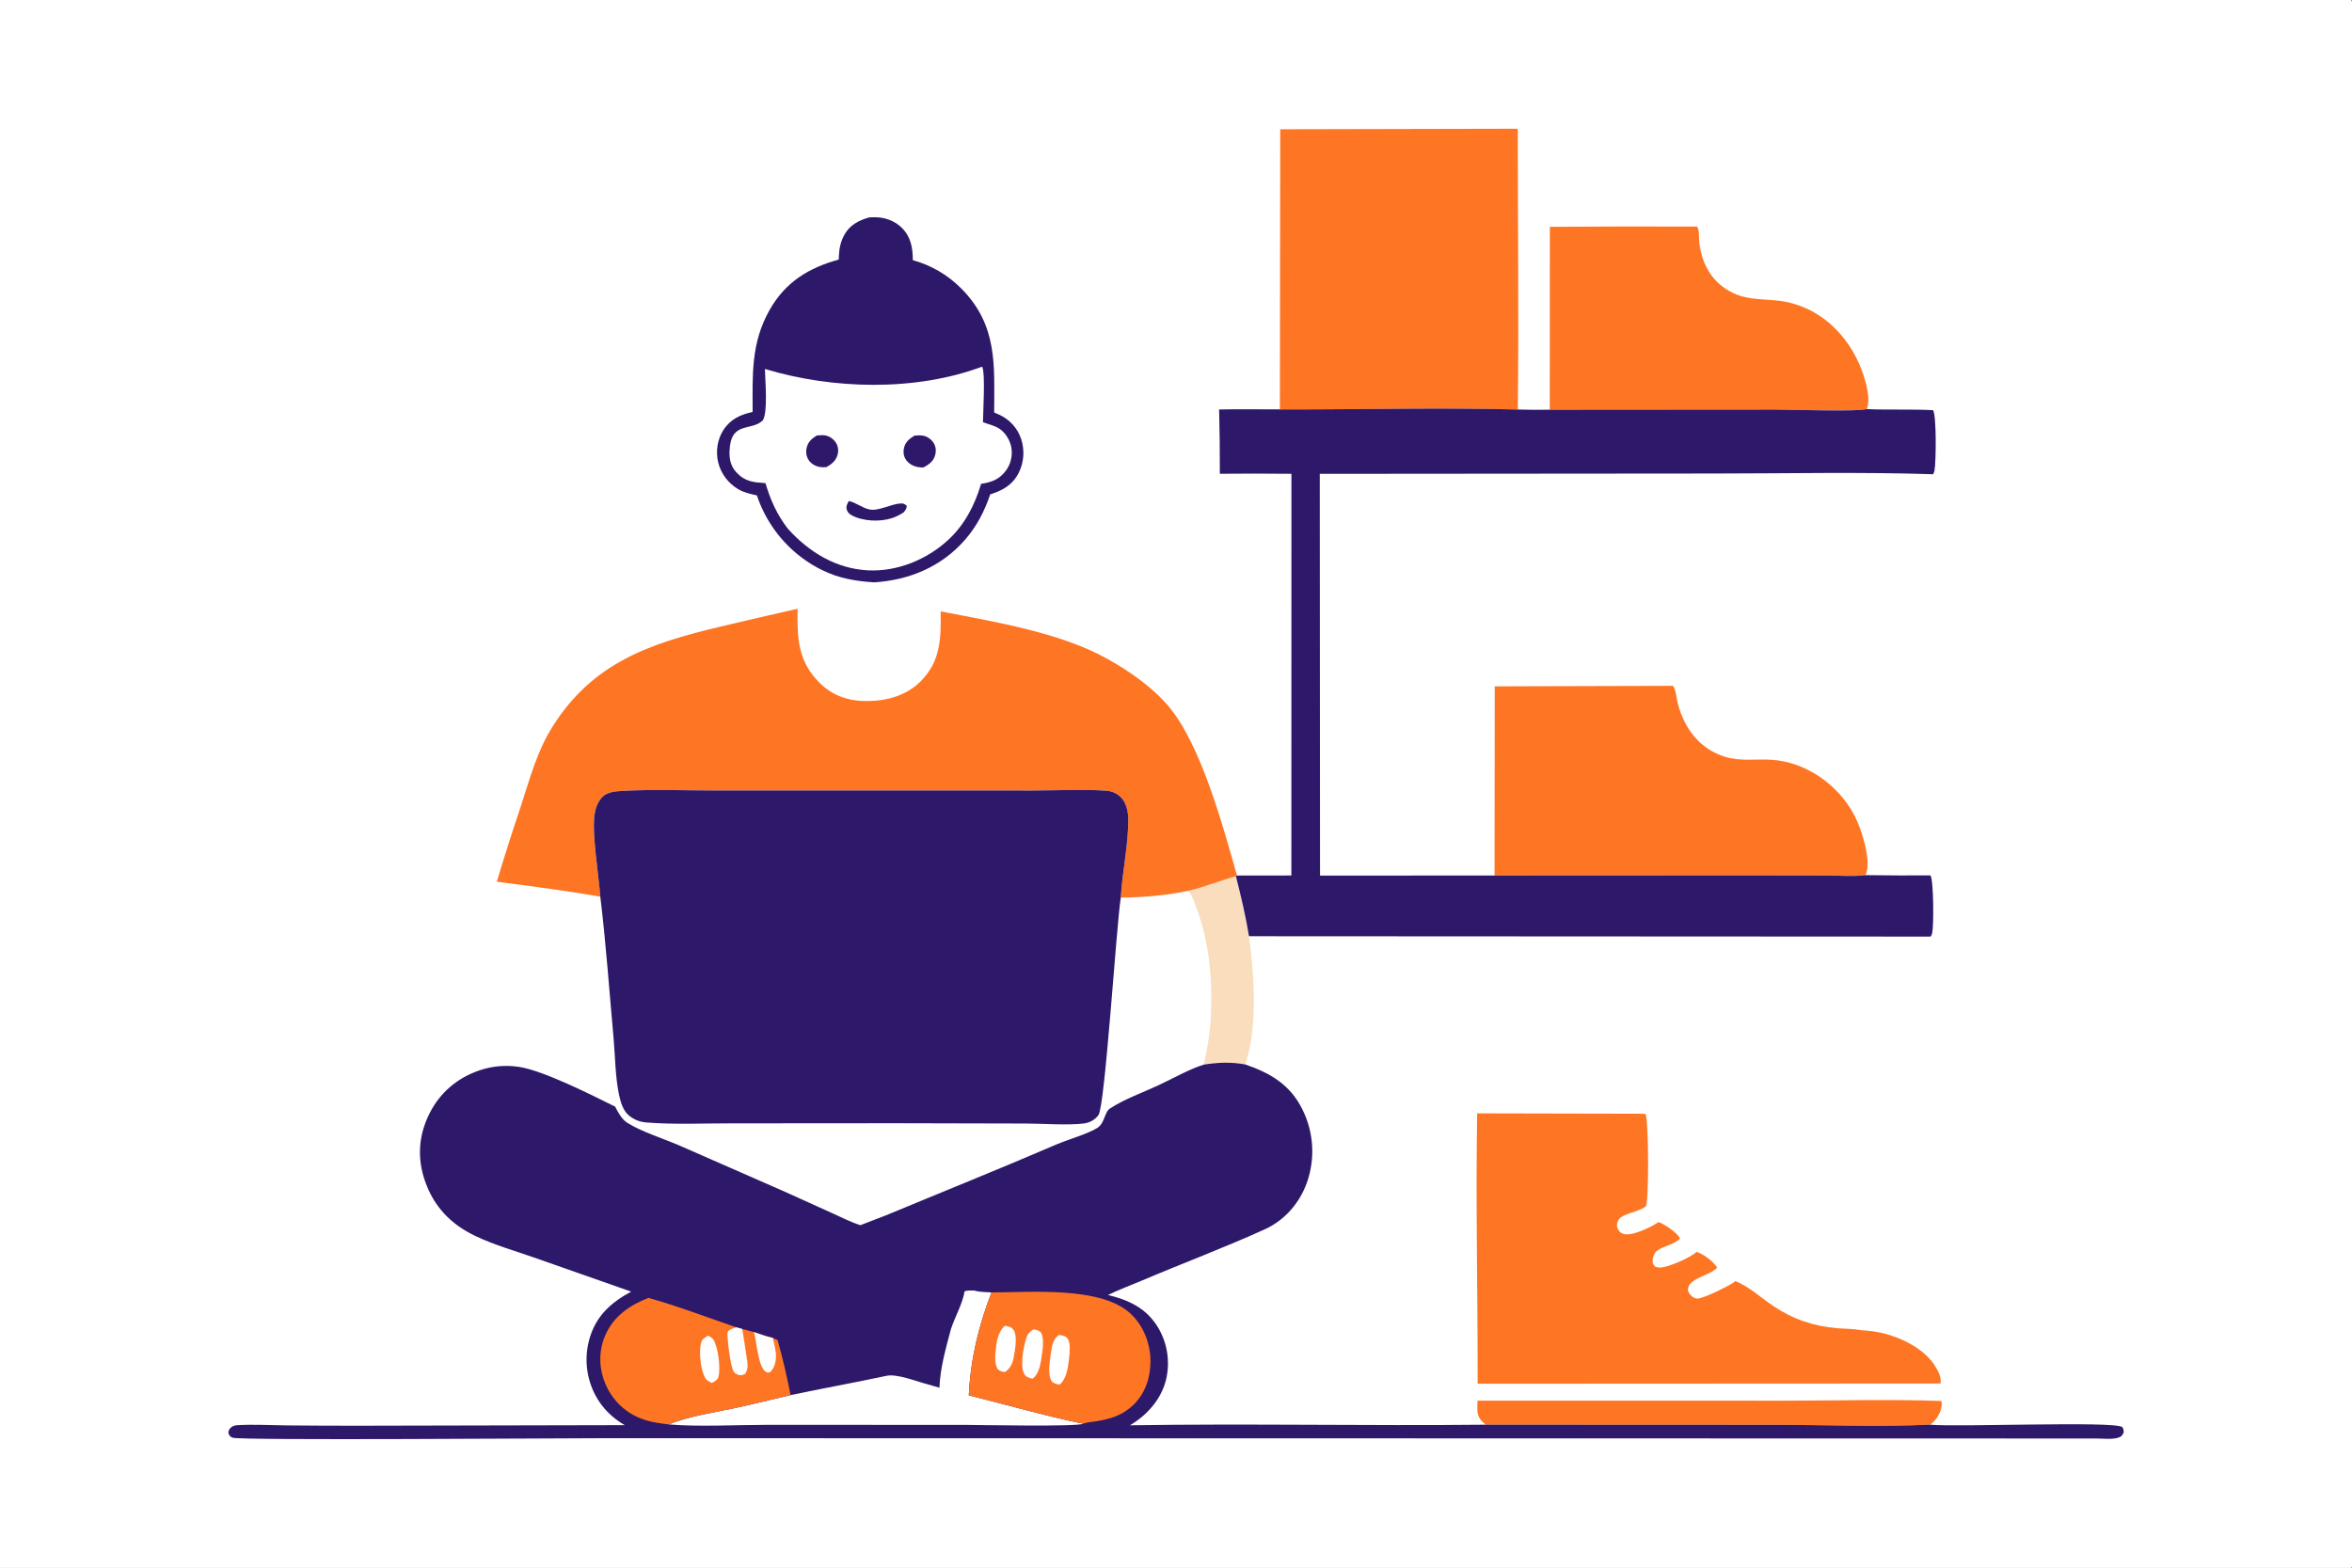
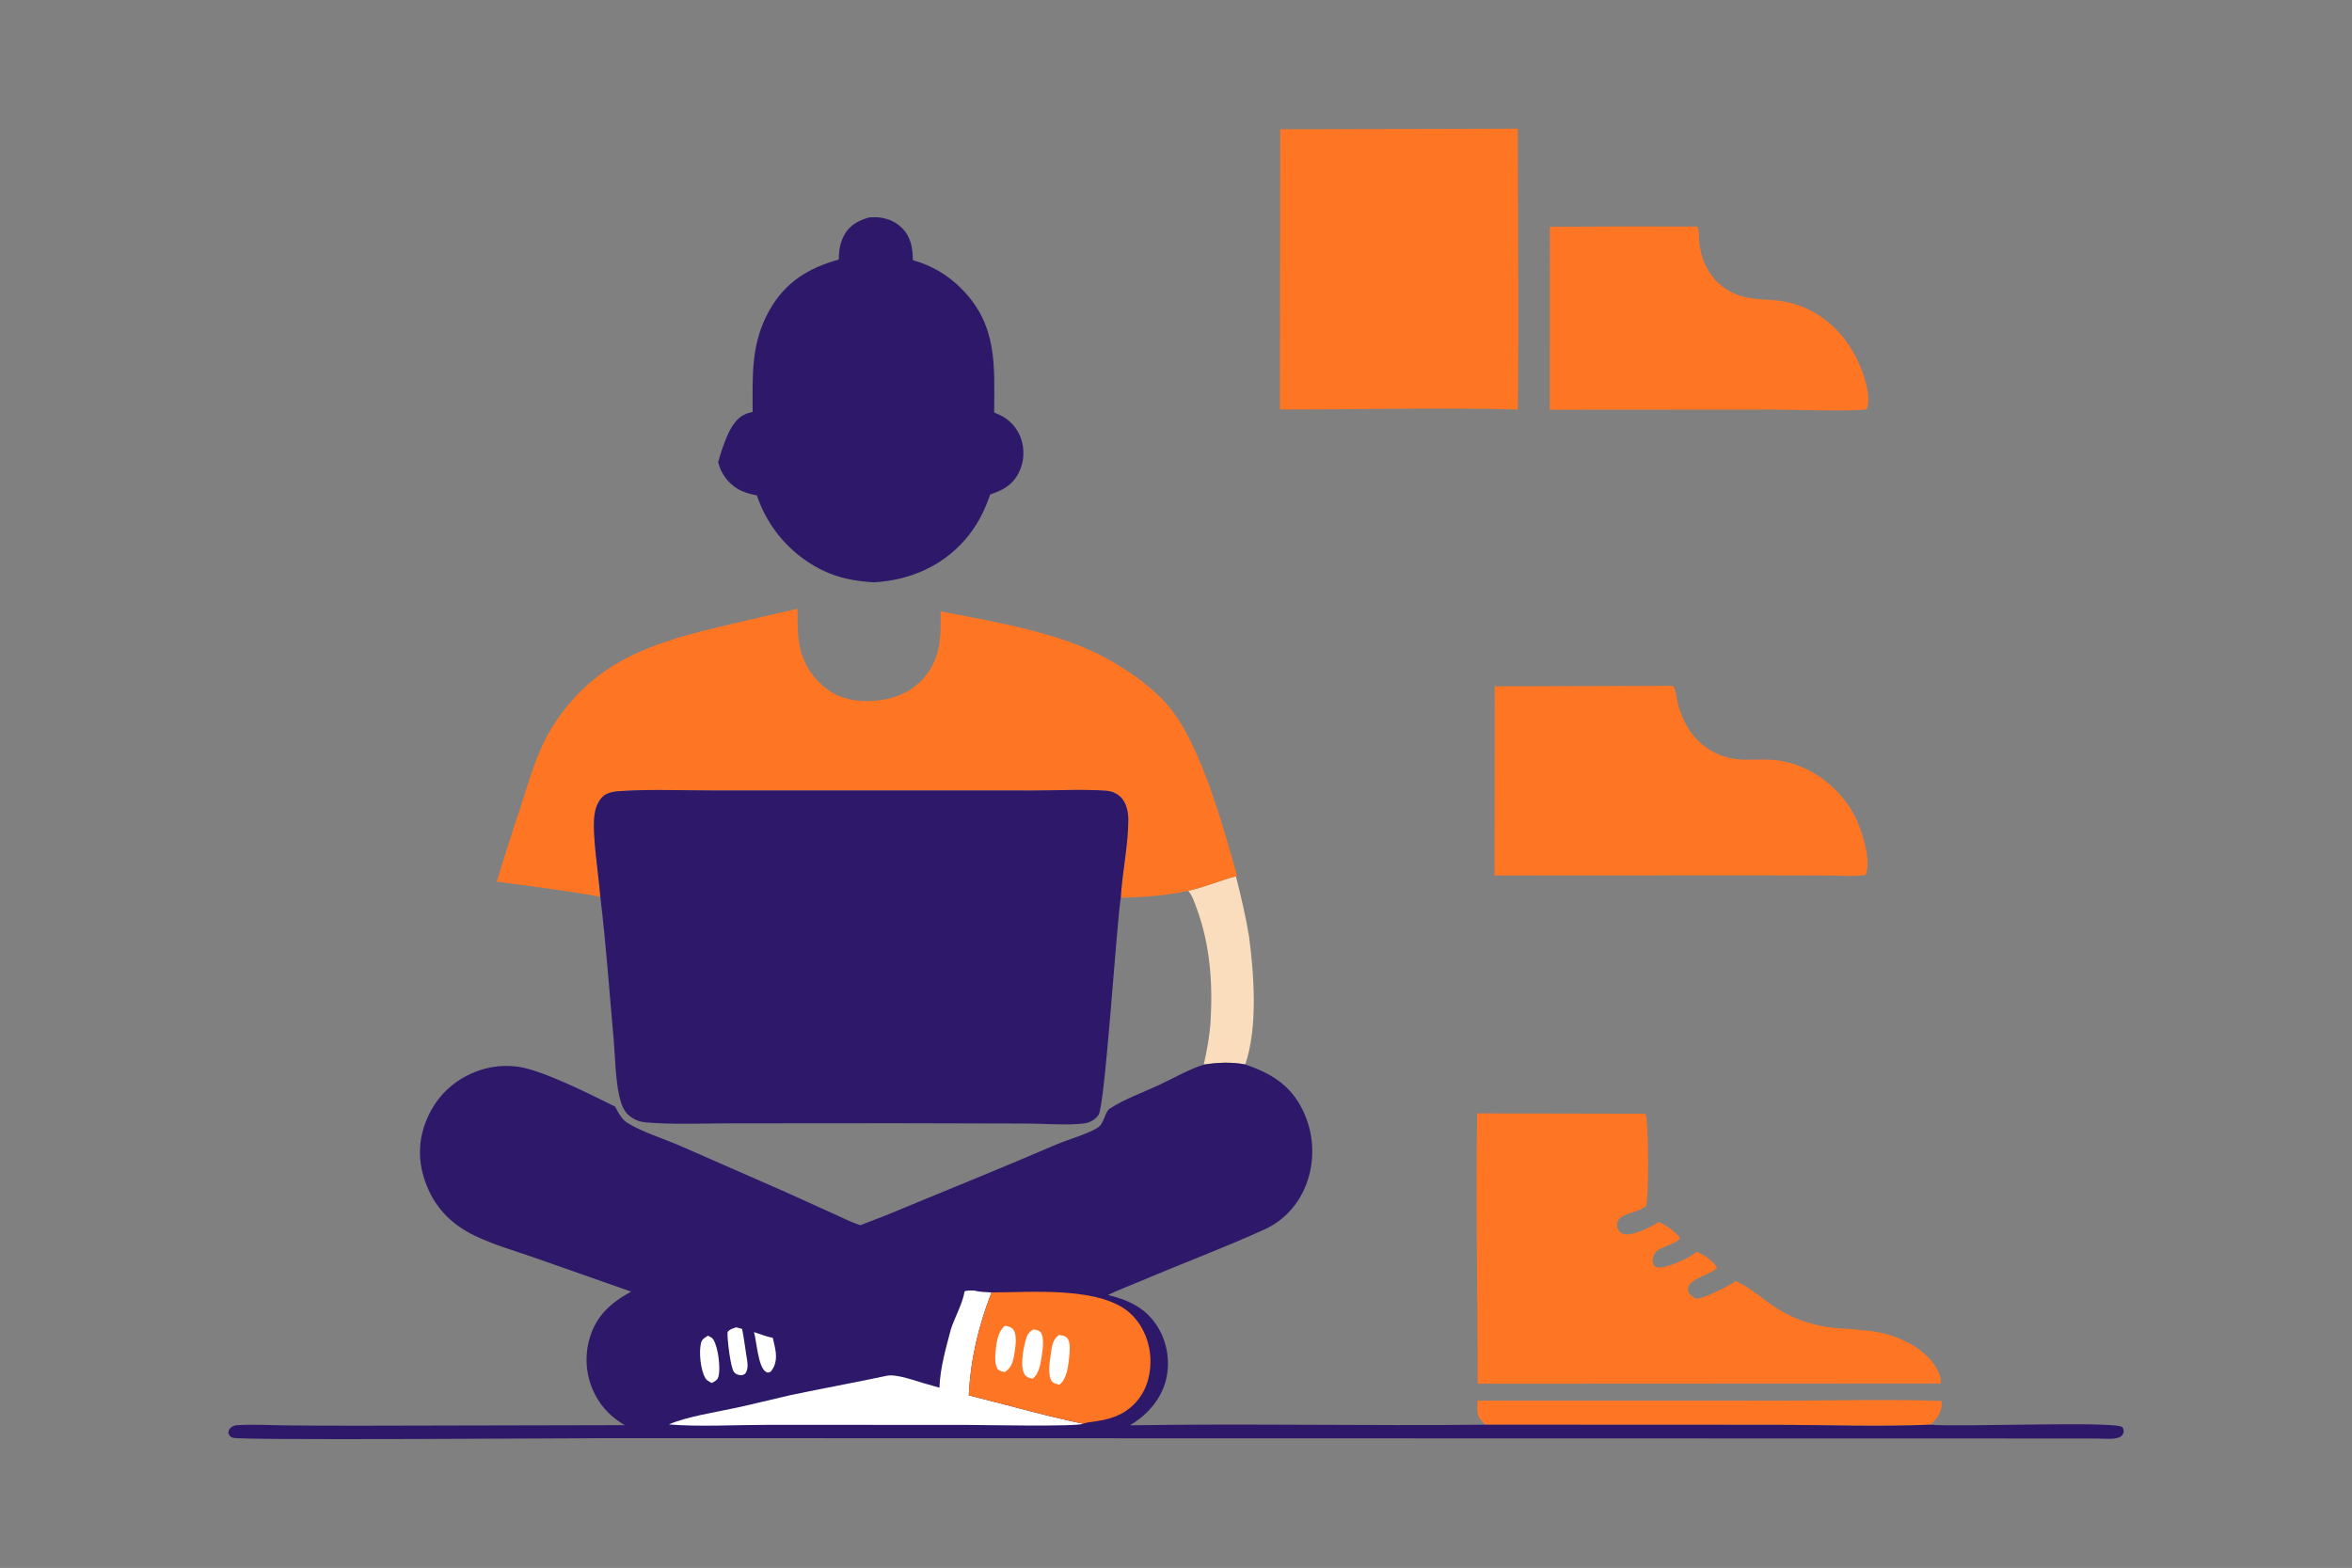
<svg xmlns="http://www.w3.org/2000/svg" width="2911" height="1941">
  <rect width="100%" height="100%" fill="#808080" stroke="none" />
-   <path fill="white" transform="scale(1.896 1.896)" d="M0 0L1534.69 0C1535.54 1.344 1535.84 2.508 1535.91 4.092C1536.57 18.507 1536 33.162 1536 47.604L1536.01 132.471L1536.01 391.421L1536.01 865.91L1536 981.169C1536 989.131 1537.19 1015.2 1535.79 1021.39C1535.57 1022.35 1535.21 1023.17 1534.69 1024L0 1024L0 0Z" />
  <path fill="#F9DDBC" transform="scale(1.896 1.896)" d="M775.635 581.601C786.407 579.268 796.227 574.859 806.785 572.143C810.092 585.171 813.143 598.004 815.325 611.28C818.636 636.341 821.179 670.639 812.875 694.991C803.608 693.27 795.034 693.655 785.806 695.095C787.904 685.55 789.707 676.013 790.274 666.237C791.702 641.617 789.827 616.545 781.235 593.266C779.825 589.444 778.342 584.652 775.635 581.601Z" />
  <path fill="#FE7624" transform="scale(1.896 1.896)" d="M964.524 914.474L1163.58 914.513C1198.03 914.517 1232.87 913.463 1267.27 914.714C1268.12 917.938 1266.78 921.669 1265.13 924.482C1263.82 926.725 1262.09 928.758 1259.92 930.187C1226.13 931.687 1191.74 930.296 1157.89 930.285L969.883 930.204C966.915 927.798 964.832 925.595 964.468 921.544C964.26 919.226 964.433 916.799 964.524 914.474Z" />
  <path fill="#FE7624" transform="scale(1.896 1.896)" d="M1011.71 148.086Q1059.78 147.732 1107.86 147.942C1108 148.253 1108.15 148.56 1108.28 148.874C1109.41 151.599 1108.89 155.423 1109.25 158.403C1111 172.919 1117.95 185.04 1131.67 191.454C1141.32 195.964 1151.34 195.113 1161.61 196.414C1187.27 199.661 1206.7 218.397 1215.45 242.06C1217.81 248.413 1221.43 260.616 1218.56 267.108C1212.65 268.896 1169.23 267.437 1158.36 267.408L1011.65 267.51L1011.71 148.086Z" />
  <path fill="#FE7624" transform="scale(1.896 1.896)" d="M975.734 448.114L1092.1 447.791C1092.28 448.081 1092.46 448.367 1092.63 448.661C1094.25 451.508 1094.36 456.06 1095.23 459.337C1099.49 475.409 1109.23 488.778 1125.71 494.001C1135.88 497.225 1145.53 495.501 1155.87 496.034C1178.76 497.214 1200.12 512.444 1210.58 532.47C1215 540.937 1221.46 560.673 1218.29 570.084C1218.12 570.597 1217.92 570.896 1217.65 571.386C1209.8 572.416 1201.02 571.639 1193.07 571.63L1142.58 571.548L975.612 571.628L975.734 448.114Z" />
  <path fill="#FE7624" transform="scale(1.896 1.896)" d="M835.712 84.387L990.766 84.048C990.773 145.129 991.541 206.31 990.788 267.38C939.129 265.996 887.176 267.489 835.473 267.295L835.712 84.387Z" />
  <path fill="#FE7624" transform="scale(1.896 1.896)" d="M964.263 726.926L1073.97 727.164C1074.13 727.545 1074.29 727.93 1074.42 728.323C1076.14 733.42 1076.48 783.601 1074.42 787.632C1070.12 790.733 1064.41 791.512 1059.72 793.836C1057.78 794.796 1056.36 796.086 1055.77 798.204C1055.26 800.045 1055.56 801.735 1056.62 803.318C1057.56 804.716 1058.84 805.513 1060.49 805.811C1066.24 806.849 1077.99 801.073 1082.69 797.896C1086.93 799.463 1094.6 804.68 1096.7 808.546C1093.68 812.356 1086 813.428 1081.95 816.459C1080.04 817.894 1079.1 820.118 1078.85 822.473C1078.61 824.722 1079.06 825.35 1080.4 826.957C1081.56 827.374 1082.69 827.662 1083.94 827.596C1089.3 827.314 1103.94 820.964 1107.42 817.353C1111.95 818.744 1118.56 823.605 1120.92 827.651C1117.85 831.233 1110.43 833.07 1106.31 835.801C1104.35 837.101 1102.33 838.66 1101.93 841.108C1101.69 842.543 1102.22 843.872 1103.13 844.989C1104.41 846.575 1105.96 847.786 1108.07 847.839C1111.84 847.935 1130.02 839.004 1132.89 836.457C1141.41 839.813 1149.8 847.443 1157.4 852.596C1170.17 861.249 1183.88 865.901 1199.18 867.187C1204.3 867.618 1209.59 867.532 1214.65 868.42C1214.83 868.451 1215 868.485 1215.18 868.518C1219.36 868.748 1223.43 869.228 1227.53 870.101C1240.22 872.802 1255.83 880.282 1263.02 891.612C1265.01 894.761 1267.6 899.492 1266.73 903.298L964.588 903.447C964.665 844.652 963.257 785.686 964.263 726.926Z" />
-   <path fill="#2E186A" transform="scale(1.896 1.896)" d="M567.459 141.933Q569.074 141.852 570.69 141.829C577.367 141.752 584.089 144.081 588.837 148.886C594.63 154.75 595.865 161.932 595.871 169.849C607.993 173.255 618.549 179.38 627.47 188.339C651.357 212.329 649.052 238.45 648.975 269.312Q650.923 270.097 652.815 271.01C659.353 274.203 664.25 279.646 666.573 286.578C668.975 293.749 668.452 301.997 664.985 308.735C660.9 316.673 654.583 320.198 646.374 322.795C642.675 333.882 637.468 343.86 629.735 352.666C614.407 370.122 593.412 378.796 570.584 380.216C558.687 379.483 547.601 377.61 536.803 372.291Q535.868 371.833 534.946 371.352Q534.023 370.871 533.112 370.368Q532.201 369.864 531.303 369.338Q530.406 368.812 529.521 368.264Q528.636 367.716 527.766 367.146Q526.895 366.576 526.038 365.985Q525.182 365.394 524.341 364.782Q523.499 364.169 522.673 363.536Q521.847 362.903 521.037 362.25Q520.227 361.597 519.433 360.924Q518.64 360.251 517.863 359.558Q517.086 358.865 516.327 358.154Q515.567 357.442 514.826 356.712Q514.084 355.982 513.361 355.233Q512.638 354.485 511.934 353.719Q511.229 352.952 510.544 352.169Q509.859 351.386 509.193 350.586Q508.528 349.786 507.882 348.969Q507.237 348.153 506.612 347.321Q505.986 346.489 505.382 345.642Q504.778 344.794 504.195 343.932Q503.612 343.07 503.05 342.194Q502.488 341.318 501.949 340.428Q501.409 339.538 500.891 338.635Q500.374 337.732 499.879 336.816Q499.384 335.901 498.912 334.973Q498.44 334.046 497.991 333.107Q497.542 332.168 497.116 331.218Q496.69 330.268 496.288 329.308Q495.886 328.348 495.508 327.379Q495.13 326.409 494.776 325.43Q494.423 324.451 494.093 323.464C489.877 322.512 485.635 321.615 481.879 319.384C475.266 315.455 470.577 309.249 468.792 301.741C467.127 294.741 468.274 286.981 472.149 280.887C476.685 273.753 483.3 270.694 491.299 268.978C491.31 244.896 490.042 224.23 502.367 202.396C512.626 184.221 527.884 174.846 547.507 169.483C547.532 168.748 547.572 168.017 547.602 167.282C547.803 162.287 548.732 157.751 551.174 153.325C554.743 146.853 560.585 143.875 567.459 141.933Z" />
-   <path fill="white" transform="scale(1.896 1.896)" d="M641.094 239.391C643.373 243.137 641.662 269.772 641.666 275.712C645.094 276.888 649.486 277.949 652.504 279.979C656.409 282.605 659.374 287.552 660.183 292.146C661.083 297.25 659.867 302.854 656.801 307.048C652.44 313.014 647.517 314.81 640.441 315.91C636.262 329.818 629.758 342.589 618.932 352.551C605.036 365.339 585.88 373.264 566.875 372.391C545.809 371.422 528.028 360.445 514.236 345.152C507.114 335.812 503.017 326.642 499.676 315.457C491.763 314.885 486.323 314.517 480.64 308.345C477.054 304.451 476.046 299.813 476.217 294.689C476.889 274.566 490.132 281.904 497.938 274.482C501.436 268.93 499.402 247.863 499.335 240.899C543.532 254.264 597.494 255.681 641.094 239.391Z" />
-   <path fill="#2E186A" transform="scale(1.896 1.896)" d="M554.127 327.087C558.854 328.188 562.821 331.626 567.556 332.629C573.457 333.88 581.831 328.979 587.958 328.71C589.846 328.627 590.595 329.078 591.944 330.266C591.73 332.25 591.119 333.063 589.853 334.575C587.548 336.056 584.918 337.418 582.316 338.27C574.42 340.858 563.472 340.432 556.057 336.48C554.408 335.601 553.134 334.363 552.676 332.502C552.172 330.453 553.173 328.829 554.127 327.087Z" />
+   <path fill="#2E186A" transform="scale(1.896 1.896)" d="M567.459 141.933Q569.074 141.852 570.69 141.829C577.367 141.752 584.089 144.081 588.837 148.886C594.63 154.75 595.865 161.932 595.871 169.849C607.993 173.255 618.549 179.38 627.47 188.339C651.357 212.329 649.052 238.45 648.975 269.312Q650.923 270.097 652.815 271.01C659.353 274.203 664.25 279.646 666.573 286.578C668.975 293.749 668.452 301.997 664.985 308.735C660.9 316.673 654.583 320.198 646.374 322.795C642.675 333.882 637.468 343.86 629.735 352.666C614.407 370.122 593.412 378.796 570.584 380.216C558.687 379.483 547.601 377.61 536.803 372.291Q535.868 371.833 534.946 371.352Q534.023 370.871 533.112 370.368Q532.201 369.864 531.303 369.338Q530.406 368.812 529.521 368.264Q528.636 367.716 527.766 367.146Q526.895 366.576 526.038 365.985Q525.182 365.394 524.341 364.782Q523.499 364.169 522.673 363.536Q521.847 362.903 521.037 362.25Q520.227 361.597 519.433 360.924Q518.64 360.251 517.863 359.558Q517.086 358.865 516.327 358.154Q515.567 357.442 514.826 356.712Q514.084 355.982 513.361 355.233Q512.638 354.485 511.934 353.719Q511.229 352.952 510.544 352.169Q509.859 351.386 509.193 350.586Q508.528 349.786 507.882 348.969Q507.237 348.153 506.612 347.321Q505.986 346.489 505.382 345.642Q504.778 344.794 504.195 343.932Q503.612 343.07 503.05 342.194Q502.488 341.318 501.949 340.428Q501.409 339.538 500.891 338.635Q500.374 337.732 499.879 336.816Q499.384 335.901 498.912 334.973Q498.44 334.046 497.991 333.107Q497.542 332.168 497.116 331.218Q496.69 330.268 496.288 329.308Q495.886 328.348 495.508 327.379Q495.13 326.409 494.776 325.43Q494.423 324.451 494.093 323.464C489.877 322.512 485.635 321.615 481.879 319.384C475.266 315.455 470.577 309.249 468.792 301.741C476.685 273.753 483.3 270.694 491.299 268.978C491.31 244.896 490.042 224.23 502.367 202.396C512.626 184.221 527.884 174.846 547.507 169.483C547.532 168.748 547.572 168.017 547.602 167.282C547.803 162.287 548.732 157.751 551.174 153.325C554.743 146.853 560.585 143.875 567.459 141.933Z" />
  <path fill="#2E186A" transform="scale(1.896 1.896)" d="M533.154 284.358C534.766 284.245 536.555 284.037 538.163 284.212C541.004 284.52 543.85 286.383 545.453 288.726Q545.745 289.153 545.99 289.61Q546.235 290.066 546.429 290.546Q546.624 291.026 546.766 291.523Q546.908 292.021 546.995 292.532Q547.083 293.042 547.116 293.559Q547.149 294.075 547.126 294.592Q547.104 295.11 547.026 295.622Q546.948 296.133 546.816 296.634C545.767 300.771 543.019 303.02 539.486 304.979C537.989 305.07 536.467 305.158 534.986 304.865C532.109 304.297 529.455 302.795 527.833 300.304C526.266 297.896 525.91 294.929 526.614 292.169C527.594 288.333 529.987 286.345 533.154 284.358Z" />
  <path fill="#2E186A" transform="scale(1.896 1.896)" d="M597.004 284.406C598.822 284.252 600.825 284.15 602.623 284.464C605.329 284.937 608.088 286.956 609.504 289.281C611 291.739 611.191 294.644 610.374 297.37C609.158 301.428 606.344 303.261 602.868 305.183C601.609 305.219 600.37 305.199 599.13 304.947C595.846 304.282 592.734 302.537 591.025 299.567C589.737 297.33 589.496 294.599 590.178 292.124C591.23 288.302 593.827 286.365 597.004 284.406Z" />
-   <path fill="#2E186A" transform="scale(1.896 1.896)" d="M835.473 267.295C887.176 267.489 939.129 265.996 990.788 267.38Q1001.22 267.705 1011.65 267.51L1158.36 267.408C1169.23 267.437 1212.65 268.896 1218.56 267.108C1232.98 267.761 1247.49 267.051 1261.88 267.813C1264.19 271.583 1263.82 301.846 1262.81 307.219C1262.65 308.101 1262.3 308.831 1261.92 309.633C1214.29 308.062 1166.27 309.161 1118.6 309.165L861.521 309.377L861.686 571.691L975.612 571.628L1142.58 571.548L1193.07 571.63C1201.02 571.639 1209.8 572.416 1217.65 571.386Q1238.91 571.683 1260.18 571.571C1262.28 575.032 1262.37 604.396 1261.32 609.122C1261.11 610.071 1260.78 610.673 1260.3 611.511L815.325 611.28C813.143 598.004 810.092 585.171 806.785 572.143L807.497 571.624L842.985 571.615L843.02 309.355Q819.654 309.09 796.287 309.324Q796.349 288.337 795.818 267.356C809.017 267.074 822.268 267.304 835.473 267.295Z" />
  <path fill="#FE7624" transform="scale(1.896 1.896)" d="M324.292 575.67Q331.616 551.326 339.728 527.233C345.685 509.026 350.398 490.716 360.71 474.361C386.962 432.722 423.943 420.192 469.358 409.345Q494.986 403.245 520.682 397.444L520.639 400.258C520.396 417.876 521.509 432.176 534.636 445.447C543.421 454.329 553.846 457.813 566.175 457.73C579.316 457.641 592.181 453.996 601.511 444.317C614.263 431.086 614.229 416.341 614.047 399.181C648.825 405.888 691.631 412.873 722.42 429.916C736.792 437.871 752.041 448.405 762.709 461.015C784.086 486.282 798.269 539.315 807.497 571.624L806.785 572.143C796.227 574.859 786.407 579.268 775.635 581.601C761.05 584.742 746.516 585.85 731.62 586.09C732.581 569.185 736.523 551.986 736.523 535.107C736.523 529.971 735.199 523.737 731.264 520.127Q730.796 519.705 730.293 519.323Q729.791 518.941 729.259 518.603Q728.727 518.264 728.168 517.972Q727.609 517.679 727.028 517.434Q726.447 517.19 725.847 516.994Q725.247 516.799 724.633 516.654Q724.019 516.51 723.395 516.417Q722.771 516.325 722.142 516.285C706.299 515.158 689.65 516.148 673.738 516.14L575.387 516.138L465.544 516.116C446.425 516.108 426.888 515.284 407.822 516.341C402.519 516.634 396.377 516.666 392.686 520.92C389.936 524.089 388.564 528.207 388.03 532.315C386.414 544.755 390.827 571.403 391.872 585.491C370.532 581.643 345.924 578.522 324.292 575.67Z" />
  <path fill="#2E186A" transform="scale(1.896 1.896)" d="M391.872 585.491C390.827 571.403 386.414 544.755 388.03 532.315C388.564 528.207 389.936 524.089 392.686 520.92C396.377 516.666 402.519 516.634 407.822 516.341C426.888 515.284 446.425 516.108 465.544 516.116L575.387 516.138L673.738 516.14C689.65 516.148 706.299 515.158 722.142 516.285Q722.771 516.325 723.395 516.417Q724.019 516.51 724.633 516.654Q725.247 516.799 725.847 516.994Q726.447 517.19 727.028 517.434Q727.609 517.679 728.168 517.972Q728.727 518.264 729.259 518.603Q729.791 518.941 730.293 519.323Q730.796 519.705 731.264 520.127C735.199 523.737 736.523 529.971 736.523 535.107C736.523 551.986 732.581 569.185 731.62 586.09C728.707 604.694 721.368 722.002 717.061 728.029C714.912 731.035 711.4 733.006 707.779 733.489C697.438 734.87 680.815 733.594 669.911 733.565L584.967 733.366L476.987 733.446C458.896 733.427 440.198 734.327 422.186 732.89C417.663 732.529 413.999 731.17 410.483 728.253C406.776 725.178 405.121 719.592 404.146 715.057C401.594 703.177 401.607 689.709 400.502 677.538C397.72 646.895 395.599 616.025 391.872 585.491Z" />
  <path fill="#2E186A" transform="scale(1.896 1.896)" d="M785.806 695.095C795.034 693.655 803.608 693.27 812.875 694.991C829.306 700.58 842.409 708.349 850.276 724.56Q850.958 725.936 851.57 727.345Q852.181 728.754 852.722 730.192Q853.262 731.63 853.729 733.093Q854.197 734.557 854.59 736.041Q854.984 737.526 855.302 739.029Q855.62 740.532 855.863 742.048Q856.105 743.565 856.271 745.092Q856.438 746.619 856.527 748.153Q856.616 749.686 856.628 751.222Q856.64 752.759 856.575 754.293Q856.51 755.828 856.369 757.357Q856.227 758.887 856.008 760.407Q855.79 761.928 855.495 763.436Q855.201 764.943 854.831 766.434Q854.461 767.925 854.017 769.395Q853.573 770.866 853.055 772.312C848.303 785.537 838.593 796.717 825.759 802.563C799.433 814.554 772.13 824.729 745.496 836.06C738.157 839.182 730.43 842.007 723.286 845.499C736.958 848.856 748.187 854.06 755.847 866.54Q756.42 867.491 756.946 868.469Q757.472 869.447 757.951 870.45Q758.429 871.452 758.858 872.476Q759.287 873.501 759.666 874.545Q760.045 875.589 760.373 876.65Q760.701 877.711 760.978 878.787Q761.254 879.862 761.478 880.95Q761.702 882.038 761.873 883.136Q762.044 884.233 762.161 885.337Q762.279 886.442 762.343 887.551Q762.407 888.659 762.417 889.77Q762.427 890.881 762.384 891.99Q762.34 893.1 762.243 894.207Q762.146 895.313 761.995 896.413Q761.844 897.514 761.64 898.606Q761.436 899.697 761.18 900.778C757.995 913.669 748.829 923.947 737.61 930.588C815.021 929.388 892.472 931.024 969.883 930.204L1157.89 930.285C1191.74 930.296 1226.13 931.687 1259.92 930.187C1277.84 931.922 1378.52 927.7 1385.34 931.689C1386.4 933.32 1386.28 933.626 1386.24 935.497C1385.58 936.589 1385.25 937.482 1384.1 938.106C1380.28 940.17 1372.77 939.216 1368.45 939.209L395.718 939.004C367.34 939.007 156.792 940.596 151.831 938.694C149.905 937.955 149.683 937.173 149.033 935.402C149.269 934.255 149.458 933.331 150.295 932.46C151.687 931.011 153.338 930.591 155.288 930.488C165.864 929.93 176.719 930.535 187.321 930.662Q211.788 930.904 236.257 930.86L407.804 930.492C399.773 925.806 393.193 919.455 388.787 911.21Q388.208 910.132 387.683 909.027Q387.158 907.922 386.688 906.793Q386.219 905.663 385.805 904.512Q385.391 903.36 385.035 902.19Q384.679 901.02 384.38 899.833Q384.082 898.647 383.843 897.447Q383.603 896.247 383.423 895.037Q383.243 893.827 383.123 892.61Q383.003 891.392 382.943 890.17Q382.883 888.948 382.883 887.725Q382.884 886.501 382.944 885.28Q383.005 884.058 383.125 882.84Q383.246 881.623 383.427 880.413Q383.607 879.203 383.847 878.003Q384.087 876.804 384.386 875.617Q384.685 874.431 385.042 873.261C389.465 858.736 399.112 850.314 411.995 843.313L348.255 820.927C335.652 816.54 322.224 812.706 310.186 806.937C294.163 799.257 283.123 787.753 277.324 770.811C272.283 756.086 273.243 741.509 280.085 727.557C286.917 713.627 298.341 703.821 313.023 698.83Q314.579 698.303 316.165 697.87Q317.75 697.437 319.358 697.101Q320.967 696.765 322.592 696.526Q324.218 696.287 325.855 696.146Q327.492 696.005 329.135 695.964Q330.778 695.922 332.42 695.979Q334.062 696.037 335.698 696.193Q337.334 696.349 338.957 696.603C355.013 699.132 386.095 714.866 401.593 722.554Q401.814 723.028 402.053 723.494C403.801 726.887 406.114 730.916 409.381 733.016C418.261 738.724 433.087 743.448 443.104 747.732L503.805 774.351C516.924 780.038 529.884 786.114 542.941 791.946C549.069 794.683 555.252 797.909 561.643 799.932L578.428 793.467C615.373 778.097 652.565 763.184 689.308 747.361C696.831 744.121 709.828 740.457 716.255 736.462C721.252 733.356 720.835 726.178 724.593 723.734C734.21 717.478 745.904 713.391 756.3 708.54C766.074 703.979 775.518 698.43 785.806 695.095Z" />
  <path fill="white" transform="scale(1.896 1.896)" d="M629.668 843.099C631.635 842.377 633.897 842.599 635.969 842.604C639.542 843.626 643.532 843.6 647.24 843.834C638.694 865.923 633.587 887.392 632.408 911.049C657.353 917.208 681.792 924.359 706.98 929.557C703.825 931.66 638.168 930.342 630.176 930.323L500.547 930.299C481.211 930.31 455.316 931.658 436.672 930.024C448.04 924.968 467.452 921.985 479.951 919.296C492.052 916.692 504.011 913.622 516.076 910.881C536.761 906.515 557.595 902.795 578.286 898.373C584.919 896.557 598.685 902.08 605.615 903.85L613.244 906.045C613.722 893.13 617.456 880.213 620.748 867.784C623.294 859.942 628.42 851.104 629.668 843.099Z" />
-   <path fill="#FE7624" transform="scale(1.896 1.896)" d="M423.269 847.405C442.523 852.787 461.684 860.148 480.619 866.614L484.447 867.675L492.192 869.736C496.169 871.005 500.374 872.737 504.458 873.512L507.596 874.964C510.952 886.718 513.731 898.883 516.076 910.881C504.011 913.622 492.052 916.692 479.951 919.296C467.452 921.985 448.04 924.968 436.672 930.024C430.228 929.221 424.097 928.485 418.026 926.012Q417.05 925.624 416.094 925.187Q415.139 924.75 414.207 924.265Q413.275 923.78 412.369 923.248Q411.464 922.715 410.586 922.138Q409.708 921.56 408.862 920.938Q408.015 920.317 407.2 919.653Q406.386 918.989 405.607 918.284Q404.828 917.579 404.086 916.835Q403.343 916.092 402.64 915.311Q401.937 914.531 401.274 913.715Q400.611 912.9 399.991 912.052Q399.371 911.204 398.795 910.325Q398.219 909.446 397.688 908.539Q397.157 907.632 396.674 906.7Q396.19 905.767 395.755 904.811Q395.319 903.854 394.933 902.877C390.889 892.933 390.778 881.868 395.048 871.979C400.449 859.472 410.936 852.22 423.269 847.405Z" />
  <path fill="white" transform="scale(1.896 1.896)" d="M492.192 869.736C496.169 871.005 500.374 872.737 504.458 873.512C505.288 877.266 506.5 881.421 506.54 885.283C506.581 889.144 505.605 892.88 502.917 895.729C501.669 896.085 501.439 896.462 500.214 895.829C494.798 893.032 493.957 875.653 492.192 869.736Z" />
  <path fill="white" transform="scale(1.896 1.896)" d="M462.156 872.078C463.492 872.827 464.816 873.287 465.659 874.603C468.762 879.451 470.572 893.454 468.947 898.929C468.258 901.249 466.601 901.82 464.67 902.986C464.525 902.913 464.377 902.845 464.233 902.768C463.994 902.639 463.761 902.501 463.524 902.371C462.323 901.715 461.22 901.11 460.494 899.896C457.278 894.516 456.091 882.728 457.657 876.673C458.273 874.29 460.209 873.294 462.156 872.078Z" />
  <path fill="white" transform="scale(1.896 1.896)" d="M480.619 866.614L484.447 867.675C485.634 873.518 486.324 879.707 487.31 885.613C487.942 889.402 488.824 893.621 486.42 896.96C485.622 897.34 484.826 897.907 483.935 897.87C481.916 897.788 480.459 897.413 479.126 895.797C476.86 893.051 474.535 873.403 474.943 869.691C476.368 867.792 478.461 867.359 480.619 866.614Z" />
  <path fill="#FE7624" transform="scale(1.896 1.896)" d="M647.24 843.834C672.775 843.873 719.613 839.467 738.743 858.384C746.775 866.327 751.019 877.649 751.005 888.865C750.991 899.419 747.691 909.548 740.064 917.055C732.895 924.112 724.97 926.465 715.28 928.009C712.587 928.439 709.535 928.605 706.98 929.557C681.792 924.359 657.353 917.208 632.408 911.049C633.587 887.392 638.694 865.923 647.24 843.834Z" />
  <path fill="white" transform="scale(1.896 1.896)" d="M656.015 865.59C658.225 866.012 660.257 866.366 661.626 868.299C663.764 871.317 663.046 878.342 662.485 881.799C661.544 887.585 661.135 892.242 656.108 895.768C653.95 895.571 652.972 895.349 651.292 893.95C649.381 890.683 649.526 886.362 649.868 882.691C650.421 876.76 651.272 869.531 656.015 865.59Z" />
  <path fill="white" transform="scale(1.896 1.896)" d="M674.65 867.969C676.736 868.355 678.106 868.488 679.584 870.089C681.526 873.912 680.82 879.646 680.233 883.756C679.447 889.261 678.686 896.736 674.018 900.194C671.805 899.658 669.8 899.181 668.624 897.042C665.839 891.977 667.992 880.765 669.418 875.469C670.383 871.886 671.296 869.873 674.65 867.969Z" />
  <path fill="white" transform="scale(1.896 1.896)" d="M691.269 871.596C693.557 871.941 695.642 872.123 697.046 874.149C698.859 876.765 698.269 883.093 697.942 886.102C697.294 892.066 696.497 900.12 691.663 904.02C689.85 903.703 687.831 903.403 686.644 901.897C683.718 898.182 685.234 888.726 685.886 884.432C686.665 879.306 686.822 874.881 691.269 871.596Z" />
</svg>